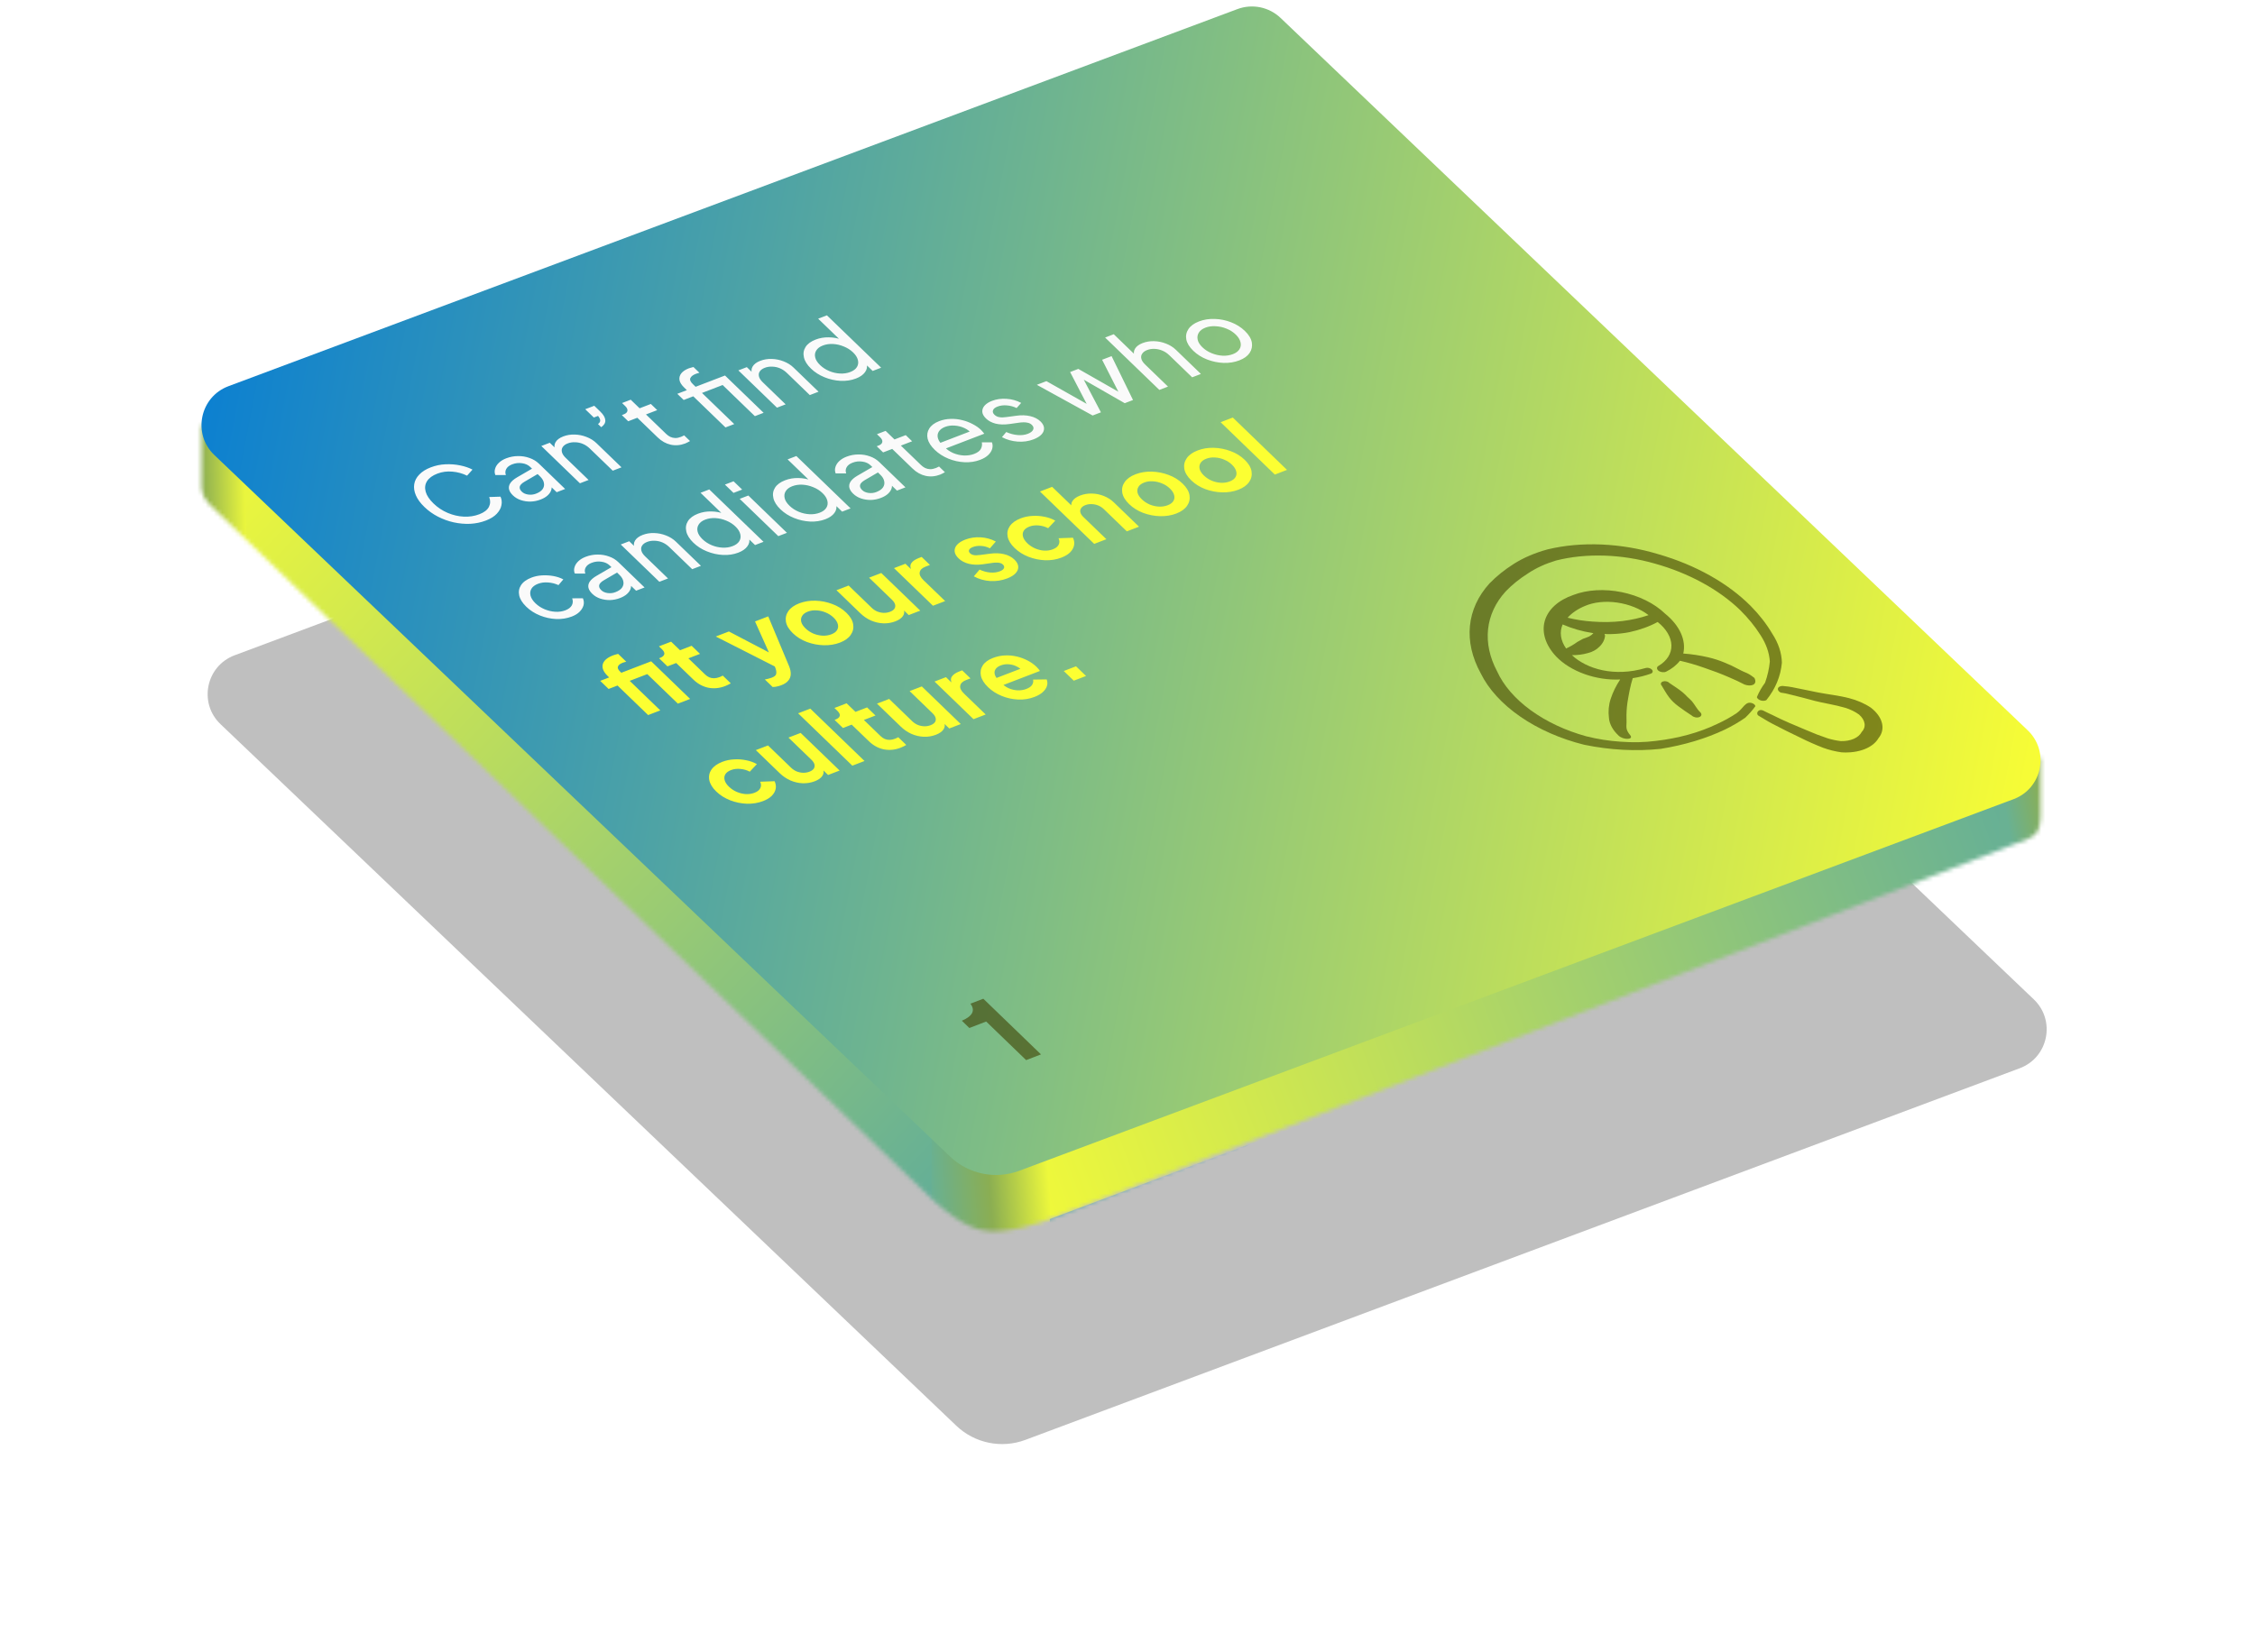
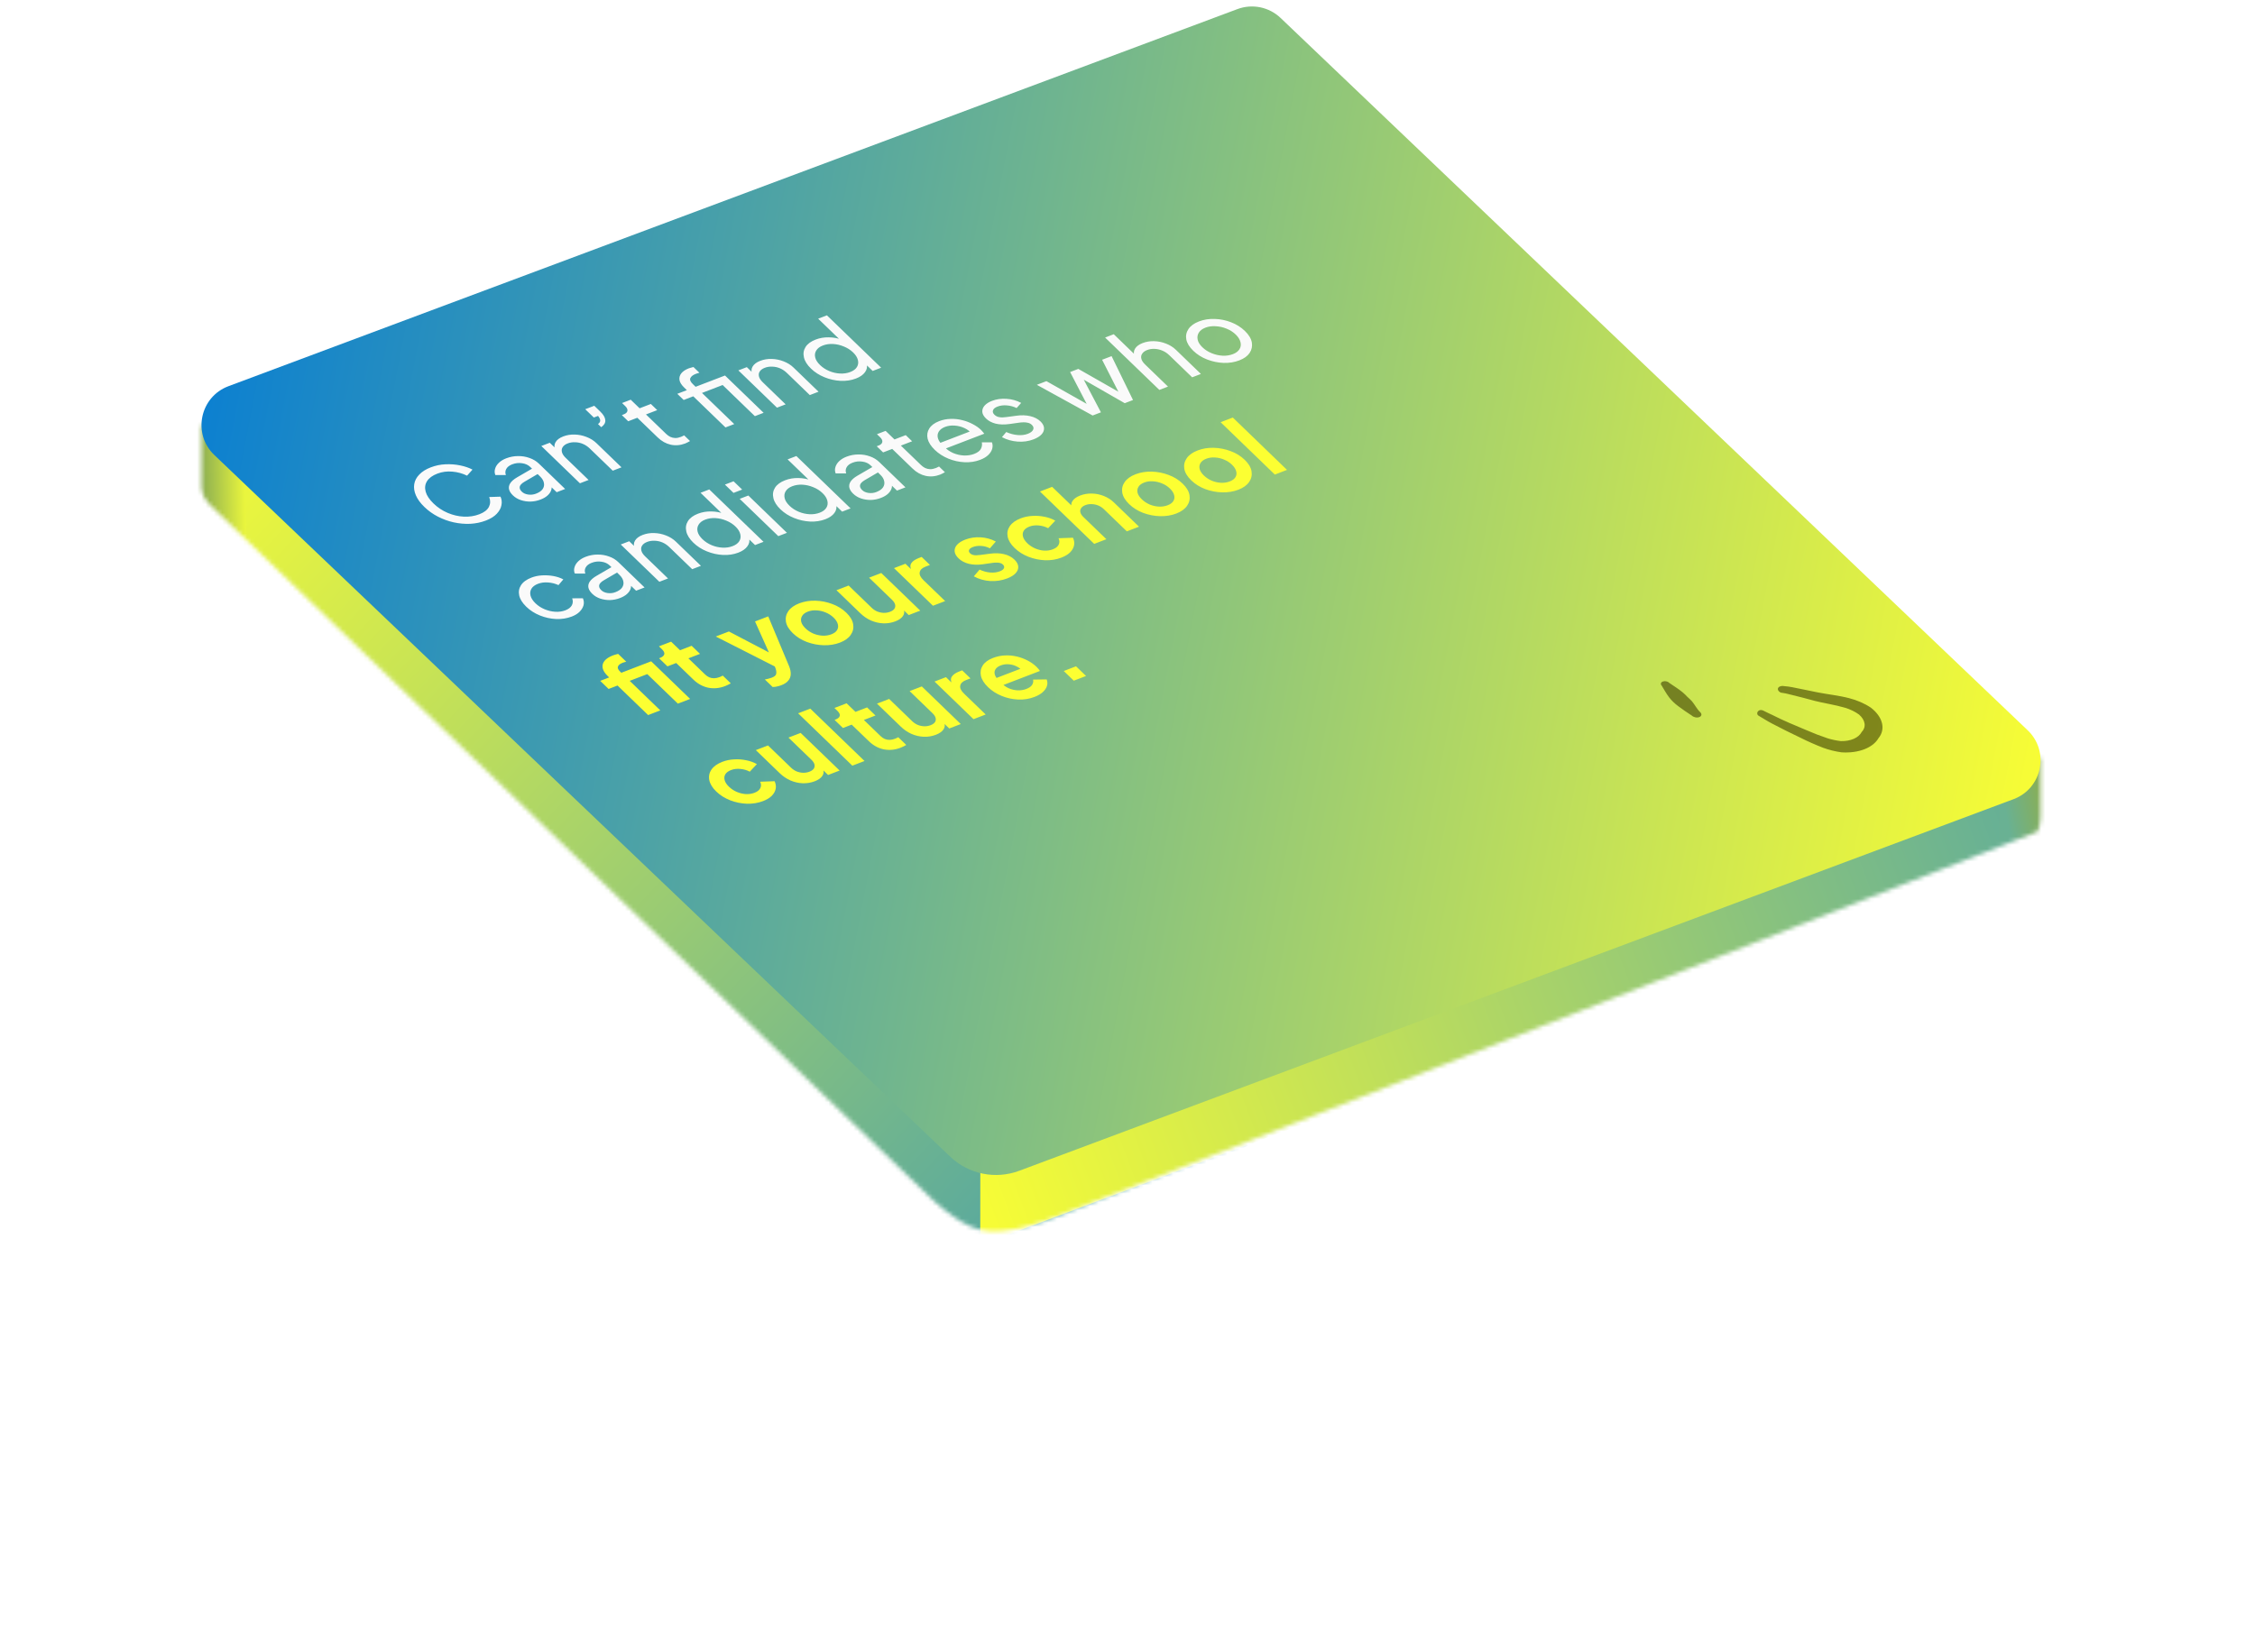
<svg xmlns="http://www.w3.org/2000/svg" width="543" height="398" viewBox="0 0 543 398" fill="none">
  <g filter="url(#filter0_g_2306_820)">
-     <path d="M489.735 240.714L309.839 69.138C307.067 66.495 303.029 65.668 299.442 67.009L56.498 157.835C49.589 160.417 47.763 169.337 53.1 174.428L230.277 343.41C234.712 347.639 241.173 348.962 246.913 346.816L486.338 257.307C493.246 254.724 495.073 245.804 489.735 240.714Z" fill="black" fill-opacity="0.25" />
-   </g>
+     </g>
  <mask id="mask0_2306_820" style="mask-type:alpha" maskUnits="userSpaceOnUse" x="48" y="95" width="444" height="202">
-     <path d="M477.309 180.296L491.355 182.632V196.474C491.355 196.474 491.355 199.062 490.552 200.346C489.417 202.166 485.27 203.242 485.27 203.242L252.796 293.624C252.796 293.624 242.361 297.884 235.806 296.161C230.393 294.737 224.263 288.665 224.263 288.665L50.69 121.72C50.69 121.72 49.485 120.39 49.066 119.605C48.627 118.78 48.531 117.271 48.531 117.271V102.781L54.417 95.283L241.944 268.097L477.309 180.296Z" fill="#D9D9D9" />
+     <path d="M477.309 180.296L491.355 182.632V196.474C491.355 196.474 491.355 199.062 490.552 200.346L252.796 293.624C252.796 293.624 242.361 297.884 235.806 296.161C230.393 294.737 224.263 288.665 224.263 288.665L50.69 121.72C50.69 121.72 49.485 120.39 49.066 119.605C48.627 118.78 48.531 117.271 48.531 117.271V102.781L54.417 95.283L241.944 268.097L477.309 180.296Z" fill="#D9D9D9" />
  </mask>
  <g mask="url(#mask0_2306_820)">
    <g filter="url(#filter1_n_2306_820)">
      <path d="M37.124 84.221V110.334L234.172 311.611L437.701 202.204L187.127 85.389L37.124 84.221Z" fill="url(#paint0_linear_2306_820)" />
    </g>
    <g filter="url(#filter2_n_2306_820)">
      <path d="M53.42 103.277L56.419 92.783L51.422 94.782L45.639 102.184L46.425 121.766L59.417 134.258L58.917 115.269L53.42 103.277Z" fill="url(#paint1_linear_2306_820)" />
    </g>
    <g filter="url(#filter3_n_2306_820)">
      <path d="M236.042 299.911L236.073 267.964L487.632 179.645L499.804 186.893V201.031L236.042 299.911Z" fill="url(#paint2_linear_2306_820)" />
    </g>
    <g filter="url(#filter4_n_2306_820)">
      <path d="M481.447 210.497L481.447 186.603L498.933 175.928L498.933 204.803L481.447 210.497Z" fill="url(#paint3_linear_2306_820)" />
    </g>
    <g filter="url(#filter5_n_2306_820)">
-       <path d="M237.307 281.668C231.267 280.401 224.315 272.674 224.315 272.674V290.163C224.315 290.163 231.81 300.182 236.307 301.156C243.004 302.608 252.797 295.16 252.797 295.16V278.67C252.797 278.67 243.337 282.934 237.307 281.668Z" fill="url(#paint4_linear_2306_820)" />
-     </g>
+       </g>
  </g>
  <g filter="url(#filter6_n_2306_820)">
    <path d="M488.257 175.897L308.36 4.322C305.589 1.679 301.55 0.852 297.963 2.193L55.019 93.018C48.111 95.601 46.284 104.521 51.621 109.611L228.799 278.594C233.233 282.823 239.695 284.146 245.434 282L484.859 192.49C491.768 189.908 493.594 180.988 488.257 175.897Z" fill="url(#paint5_linear_2306_820)" />
  </g>
  <path d="M116.999 125.381C115.82 125.833 114.569 126.096 113.246 126.169C111.928 126.225 110.596 126.108 109.251 125.817C107.922 125.52 106.653 125.06 105.445 124.437C104.236 123.814 103.155 123.042 102.2 122.12C101.234 121.187 100.55 120.254 100.148 119.322C99.746 118.39 99.611 117.494 99.745 116.636C99.878 115.778 100.284 115.001 100.962 114.306C101.629 113.6 102.551 113.02 103.731 112.568C104.88 112.127 106.066 111.881 107.287 111.831C108.523 111.776 109.702 111.867 110.823 112.104C111.96 112.335 112.944 112.671 113.777 113.112L112.469 114.569C111.367 114.029 110.188 113.706 108.93 113.599C107.66 113.481 106.45 113.643 105.301 114.084C104.136 114.531 103.312 115.135 102.827 115.895C102.357 116.65 102.247 117.491 102.499 118.419C102.751 119.347 103.383 120.3 104.395 121.278C105.395 122.244 106.529 122.996 107.796 123.535C109.063 124.073 110.357 124.376 111.678 124.443C113.014 124.504 114.264 124.311 115.429 123.864C116.578 123.423 117.345 122.834 117.729 122.097C118.101 121.348 118.125 120.555 117.8 119.718L120.523 119.627C120.818 120.275 120.891 120.96 120.744 121.684C120.612 122.403 120.238 123.089 119.623 123.745C119.023 124.394 118.148 124.939 116.999 125.381ZM130.177 120.322C129.386 120.626 128.575 120.789 127.745 120.813C126.918 120.82 126.137 120.701 125.402 120.455C124.656 120.198 124.025 119.82 123.507 119.32C123.012 118.842 122.704 118.363 122.582 117.882C122.463 117.384 122.556 116.891 122.862 116.401C123.183 115.905 123.734 115.429 124.515 114.974L128.424 112.706L129.77 114.005L126.279 116.044C125.606 116.442 125.229 116.843 125.147 117.247C125.079 117.645 125.247 118.039 125.65 118.427C126.029 118.794 126.54 119.025 127.181 119.12C127.837 119.21 128.464 119.14 129.061 118.911C129.822 118.619 130.358 118.25 130.669 117.805C130.983 117.343 131.084 116.846 130.972 116.315C130.875 115.777 130.567 115.259 130.05 114.759L127.686 112.477C127.18 111.988 126.525 111.688 125.722 111.577C124.922 111.45 124.127 111.538 123.336 111.841C122.649 112.105 122.175 112.473 121.914 112.946C121.656 113.402 121.624 113.895 121.819 114.426L119.281 114.422C119.079 113.926 119.058 113.421 119.217 112.91C119.364 112.388 119.669 111.906 120.13 111.465C120.591 111.024 121.18 110.666 121.897 110.391C122.822 110.036 123.774 109.857 124.752 109.854C125.718 109.84 126.636 109.992 127.508 110.31C128.382 110.61 129.136 111.066 129.769 111.677L136.083 117.775L134.046 118.557L132.286 116.858L132.77 116.812C132.884 117.265 132.863 117.708 132.706 118.14C132.549 118.573 132.26 118.979 131.839 119.358C131.418 119.737 130.864 120.058 130.177 120.322ZM139.648 116.407L130.348 107.426L132.386 106.644L134.198 108.394L133.707 108.373C133.419 107.691 133.442 107.069 133.777 106.506C134.115 105.926 134.732 105.464 135.628 105.12C136.493 104.788 137.412 104.637 138.383 104.668C139.368 104.693 140.32 104.887 141.237 105.249C142.169 105.605 142.969 106.106 143.636 106.75L149.658 112.565L147.553 113.373L142.049 108.058C141.531 107.558 140.975 107.182 140.379 106.929C139.784 106.676 139.164 106.541 138.521 106.524C137.881 106.491 137.277 106.583 136.71 106.8C136.143 107.018 135.739 107.313 135.498 107.685C135.261 108.04 135.199 108.444 135.313 108.897C135.416 109.338 135.721 109.804 136.227 110.292L141.731 115.608L139.648 116.407ZM144.774 102.89L143.997 102.14C144.368 101.874 144.545 101.581 144.527 101.262C144.513 100.926 144.338 100.566 144.004 100.182L142.996 100.569L140.925 98.57L143.098 97.736L144.564 99.152C145.312 99.874 145.709 100.56 145.756 101.209C145.806 101.842 145.479 102.402 144.774 102.89ZM165.008 106.812C163.829 107.265 162.659 107.364 161.5 107.111C160.355 106.852 159.311 106.267 158.368 105.356L153.468 100.624L151.274 101.466L149.738 99.983L150.186 99.811C150.723 99.605 151.022 99.32 151.083 98.955C151.143 98.59 150.966 98.208 150.552 97.808L149.793 97.075L151.876 96.275L154.015 98.342L156.724 97.302L158.26 98.784L155.551 99.825L160.399 104.506C160.709 104.806 161.039 105.044 161.389 105.221C161.753 105.391 162.154 105.486 162.59 105.505C163.015 105.512 163.474 105.421 163.967 105.232C164.071 105.192 164.193 105.138 164.33 105.07C164.483 104.995 164.621 104.927 164.744 104.864L166.159 106.231C165.999 106.338 165.805 106.444 165.578 106.546C165.362 106.66 165.172 106.749 165.008 106.812ZM174.697 102.953L166.933 95.455L164.627 96.34L163.091 94.858L165.398 93.972L164.742 93.339C164.075 92.695 163.698 92.079 163.611 91.491C163.539 90.898 163.696 90.364 164.081 89.89C164.482 89.411 165.07 89.022 165.846 88.724C166.01 88.661 166.201 88.603 166.418 88.551C166.639 88.482 166.828 88.433 166.985 88.403L168.417 89.786C168.275 89.81 168.121 89.853 167.957 89.916C167.781 89.968 167.649 90.011 167.559 90.046C166.872 90.309 166.432 90.649 166.237 91.065C166.057 91.476 166.26 91.965 166.847 92.531L167.503 93.164L173.772 90.757L175.308 92.24L169.038 94.647L176.802 102.145L174.697 102.953ZM181.773 100.237L172.474 91.256L174.579 90.448L183.878 99.429L181.773 100.237ZM187.096 98.193L177.796 89.213L179.834 88.43L181.646 90.18L181.155 90.159C180.867 89.478 180.89 88.856 181.225 88.293C181.563 87.713 182.18 87.251 183.075 86.907C183.941 86.575 184.86 86.424 185.83 86.455C186.816 86.48 187.768 86.674 188.685 87.035C189.617 87.392 190.417 87.892 191.084 88.536L197.105 94.351L195.001 95.159L189.497 89.844C188.979 89.344 188.423 88.968 187.827 88.715C187.232 88.463 186.612 88.328 185.969 88.311C185.329 88.277 184.725 88.369 184.158 88.587C183.591 88.805 183.187 89.1 182.946 89.471C182.709 89.826 182.647 90.23 182.761 90.683C182.864 91.125 183.169 91.59 183.675 92.079L189.179 97.394L187.096 98.193ZM206.114 91.172C204.98 91.608 203.745 91.795 202.408 91.733C201.087 91.666 199.797 91.377 198.538 90.867C197.28 90.357 196.196 89.663 195.287 88.785C194.356 87.886 193.789 86.986 193.587 86.085C193.373 85.174 193.501 84.341 193.971 83.586C194.456 82.825 195.266 82.227 196.401 81.792C197.401 81.408 198.456 81.228 199.566 81.252C200.664 81.265 201.713 81.452 202.713 81.814L202.774 82.326L197.011 76.761L199.116 75.953L212.177 88.566L210.14 89.348L208.155 87.432L208.7 87.595C208.892 88.344 208.751 89.035 208.279 89.666C207.821 90.292 207.1 90.794 206.114 91.172ZM204.741 89.604C205.502 89.312 206.038 88.912 206.347 88.405C206.657 87.898 206.736 87.34 206.585 86.731C206.437 86.105 206.052 85.491 205.431 84.892C204.798 84.281 204.056 83.805 203.203 83.465C202.353 83.108 201.486 82.905 200.602 82.857C199.717 82.808 198.894 82.93 198.133 83.223C197.386 83.509 196.856 83.914 196.543 84.438C196.234 84.945 196.155 85.503 196.306 86.112C196.446 86.711 196.838 87.321 197.482 87.943C198.103 88.543 198.838 89.021 199.688 89.378C200.526 89.724 201.387 89.921 202.272 89.97C203.156 90.018 203.979 89.896 204.741 89.604ZM137.689 148.504C136.51 148.956 135.244 149.155 133.893 149.099C132.557 149.038 131.26 148.752 130.001 148.241C128.742 147.731 127.653 147.032 126.733 146.143C125.801 145.243 125.234 144.343 125.032 143.443C124.83 142.543 124.971 141.712 125.456 140.952C125.956 140.185 126.796 139.576 127.975 139.123C128.766 138.819 129.615 138.641 130.52 138.589C131.425 138.536 132.323 138.587 133.213 138.742C134.104 138.897 134.916 139.168 135.65 139.553L134.481 140.933C133.714 140.576 132.89 140.364 132.009 140.299C131.116 140.222 130.289 140.33 129.528 140.623C128.796 140.903 128.276 141.297 127.966 141.804C127.672 142.305 127.6 142.861 127.751 143.47C127.903 144.08 128.3 144.695 128.944 145.317C129.566 145.917 130.301 146.396 131.15 146.752C131.988 147.098 132.842 147.298 133.712 147.353C134.597 147.401 135.405 147.285 136.136 147.004C136.897 146.712 137.42 146.31 137.703 145.797C137.974 145.274 137.999 144.713 137.777 144.116L140.36 144.102C140.604 144.66 140.655 145.223 140.512 145.79C140.357 146.346 140.046 146.861 139.578 147.336C139.11 147.811 138.48 148.2 137.689 148.504ZM149.304 144.045C148.513 144.349 147.702 144.513 146.871 144.536C146.044 144.544 145.263 144.424 144.529 144.178C143.783 143.921 143.151 143.543 142.633 143.043C142.139 142.565 141.83 142.086 141.708 141.605C141.589 141.108 141.683 140.614 141.989 140.124C142.31 139.628 142.861 139.153 143.641 138.698L147.55 136.429L148.896 137.728L145.406 139.767C144.733 140.165 144.355 140.566 144.273 140.97C144.206 141.368 144.374 141.762 144.776 142.151C145.156 142.517 145.666 142.748 146.307 142.844C146.963 142.933 147.59 142.863 148.187 142.634C148.948 142.342 149.485 141.973 149.795 141.528C150.11 141.066 150.211 140.569 150.099 140.038C150.001 139.501 149.694 138.982 149.176 138.482L146.813 136.2C146.306 135.711 145.652 135.411 144.849 135.3C144.049 135.173 143.253 135.261 142.462 135.565C141.776 135.828 141.301 136.196 141.04 136.669C140.782 137.125 140.751 137.619 140.945 138.149L138.407 138.146C138.205 137.649 138.184 137.145 138.343 136.633C138.491 136.111 138.795 135.629 139.256 135.188C139.718 134.748 140.307 134.389 141.023 134.114C141.949 133.759 142.9 133.58 143.878 133.577C144.844 133.564 145.763 133.715 146.634 134.033C147.509 134.334 148.262 134.789 148.895 135.4L155.21 141.499L153.172 142.281L151.412 140.581L151.897 140.535C152.011 140.988 151.99 141.431 151.833 141.864C151.676 142.296 151.387 142.702 150.966 143.081C150.544 143.46 149.991 143.781 149.304 144.045ZM158.775 140.13L149.475 131.15L151.513 130.367L153.324 132.117L152.833 132.096C152.545 131.415 152.568 130.793 152.903 130.229C153.241 129.649 153.858 129.187 154.754 128.844C155.62 128.511 156.538 128.361 157.509 128.392C158.495 128.417 159.446 128.61 160.363 128.972C161.296 129.329 162.095 129.829 162.762 130.473L168.784 136.288L166.679 137.096L161.175 131.781C160.658 131.281 160.101 130.905 159.506 130.652C158.91 130.399 158.291 130.265 157.647 130.248C157.007 130.214 156.404 130.306 155.837 130.524C155.269 130.741 154.865 131.036 154.624 131.408C154.387 131.763 154.326 132.167 154.44 132.62C154.543 133.062 154.847 133.527 155.353 134.016L160.857 139.331L158.775 140.13ZM177.793 133.109C176.658 133.545 175.423 133.732 174.087 133.67C172.766 133.603 171.476 133.314 170.217 132.804C168.958 132.294 167.875 131.6 166.966 130.722C166.034 129.822 165.467 128.922 165.265 128.022C165.051 127.111 165.18 126.277 165.65 125.523C166.135 124.762 166.945 124.164 168.079 123.729C169.079 123.345 170.134 123.165 171.244 123.189C172.343 123.202 173.392 123.389 174.392 123.75L174.453 124.263L168.69 118.698L170.795 117.89L183.856 130.502L181.818 131.285L179.834 129.369L180.379 129.532C180.57 130.281 180.43 130.971 179.957 131.603C179.5 132.229 178.778 132.731 177.793 133.109ZM176.419 131.541C177.181 131.249 177.716 130.849 178.026 130.342C178.335 129.835 178.414 129.277 178.263 128.668C178.115 128.041 177.731 127.428 177.11 126.828C176.477 126.217 175.734 125.742 174.881 125.402C174.032 125.045 173.165 124.842 172.28 124.794C171.395 124.745 170.572 124.867 169.811 125.159C169.065 125.446 168.535 125.851 168.222 126.375C167.912 126.882 167.833 127.44 167.985 128.049C168.124 128.648 168.516 129.258 169.16 129.88C169.782 130.48 170.517 130.958 171.366 131.315C172.204 131.661 173.066 131.858 173.95 131.906C174.835 131.955 175.658 131.833 176.419 131.541ZM187.415 129.136L178.115 120.156L180.198 119.356L189.497 128.337L187.415 129.136ZM176.631 118.723L174.561 116.723L176.643 115.924L178.714 117.923L176.631 118.723ZM198.758 125.061C197.623 125.497 196.388 125.684 195.052 125.623C193.73 125.555 192.44 125.267 191.182 124.756C189.923 124.246 188.839 123.552 187.931 122.675C186.999 121.775 186.432 120.875 186.23 119.974C186.016 119.063 186.144 118.23 186.615 117.475C187.1 116.715 187.909 116.117 189.044 115.681C190.044 115.297 191.099 115.117 192.209 115.141C193.307 115.154 194.356 115.342 195.356 115.703L195.417 116.215L189.655 110.65L191.759 109.842L204.82 122.455L202.783 123.237L200.799 121.321L201.343 121.484C201.535 122.234 201.395 122.924 200.922 123.555C200.464 124.181 199.743 124.683 198.758 125.061ZM197.384 123.493C198.145 123.201 198.681 122.801 198.99 122.294C199.3 121.788 199.379 121.229 199.228 120.62C199.08 119.994 198.695 119.381 198.074 118.781C197.442 118.17 196.699 117.694 195.846 117.354C194.997 116.997 194.13 116.795 193.245 116.746C192.36 116.698 191.537 116.82 190.776 117.112C190.029 117.398 189.5 117.803 189.187 118.327C188.877 118.834 188.798 119.392 188.949 120.002C189.089 120.6 189.481 121.21 190.125 121.832C190.746 122.432 191.482 122.91 192.331 123.267C193.169 123.613 194.03 123.81 194.915 123.859C195.8 123.907 196.623 123.785 197.384 123.493ZM212.125 119.93C211.333 120.234 210.523 120.398 209.692 120.422C208.865 120.429 208.084 120.309 207.35 120.064C206.604 119.807 205.972 119.428 205.454 118.928C204.96 118.451 204.651 117.972 204.529 117.491C204.41 116.993 204.503 116.499 204.81 116.009C205.131 115.513 205.681 115.038 206.462 114.583L210.371 112.314L211.717 113.614L208.226 115.652C207.554 116.05 207.176 116.451 207.094 116.855C207.027 117.254 207.194 117.647 207.597 118.036C207.976 118.403 208.487 118.634 209.128 118.729C209.784 118.819 210.411 118.749 211.008 118.52C211.769 118.227 212.305 117.859 212.616 117.413C212.93 116.951 213.031 116.454 212.919 115.923C212.822 115.386 212.515 114.868 211.997 114.368L209.633 112.085C209.127 111.596 208.473 111.297 207.669 111.186C206.87 111.058 206.074 111.146 205.283 111.45C204.596 111.713 204.122 112.082 203.861 112.555C203.603 113.011 203.571 113.504 203.766 114.035L201.228 114.031C201.026 113.534 201.005 113.03 201.164 112.519C201.311 111.996 201.616 111.515 202.077 111.074C202.538 110.633 203.127 110.275 203.844 110C204.769 109.645 205.721 109.465 206.699 109.463C207.665 109.449 208.584 109.601 209.455 109.918C210.33 110.219 211.083 110.675 211.716 111.286L218.031 117.384L215.993 118.166L214.233 116.467L214.717 116.42C214.832 116.873 214.81 117.316 214.653 117.749C214.497 118.182 214.208 118.588 213.786 118.967C213.365 119.346 212.811 119.667 212.125 119.93ZM226.384 114.317C225.205 114.77 224.035 114.869 222.876 114.616C221.731 114.357 220.687 113.772 219.744 112.861L214.844 108.129L212.65 108.971L211.114 107.488L211.562 107.317C212.099 107.11 212.398 106.825 212.459 106.46C212.519 106.095 212.342 105.713 211.928 105.313L211.169 104.58L213.252 103.781L215.391 105.847L218.101 104.807L219.636 106.289L216.927 107.33L221.775 112.011C222.085 112.311 222.416 112.549 222.765 112.726C223.129 112.896 223.53 112.991 223.966 113.01C224.392 113.017 224.85 112.927 225.343 112.737C225.448 112.697 225.569 112.643 225.706 112.575C225.859 112.5 225.997 112.432 226.12 112.369L227.535 113.736C227.375 113.843 227.182 113.949 226.954 114.052C226.738 114.165 226.548 114.254 226.384 114.317ZM236.023 110.757C234.859 111.204 233.608 111.396 232.272 111.335C230.936 111.274 229.639 110.988 228.38 110.477C227.11 109.956 226.015 109.251 225.094 108.362C224.163 107.462 223.588 106.565 223.371 105.671C223.169 104.77 223.301 103.951 223.768 103.213C224.238 102.458 225.026 101.869 226.13 101.445C227.026 101.101 227.944 100.92 228.883 100.9C229.827 100.864 230.75 100.96 231.653 101.188C232.56 101.398 233.41 101.716 234.205 102.141C235.003 102.549 235.689 103.03 236.264 103.586C236.391 103.708 236.519 103.852 236.651 104.019C236.785 104.169 236.907 104.317 237.015 104.462L227.117 108.261L225.737 106.928L234.425 103.593L234.061 104.571C233.597 103.942 232.988 103.454 232.233 103.107C231.477 102.761 230.686 102.56 229.857 102.506C229.029 102.451 228.264 102.558 227.562 102.828C226.861 103.097 226.357 103.477 226.051 103.967C225.744 104.457 225.686 105.015 225.875 105.641C226.068 106.25 226.545 106.882 227.306 107.536C227.925 108.215 228.658 108.741 229.504 109.115C230.353 109.472 231.228 109.671 232.127 109.714C233.03 109.74 233.847 109.613 234.579 109.332C235.385 109.022 235.921 108.623 236.185 108.133C236.45 107.643 236.53 107.116 236.425 106.551L238.861 106.547C239.048 107.05 239.066 107.571 238.915 108.11C238.767 108.632 238.454 109.125 237.974 109.589C237.509 110.046 236.859 110.436 236.023 110.757ZM248.882 105.821C247.673 106.285 246.39 106.467 245.035 106.366C243.679 106.266 242.423 105.909 241.268 105.297L242.304 104.061C243.199 104.463 244.107 104.704 245.026 104.786C245.945 104.868 246.77 104.768 247.502 104.488C248.159 104.235 248.583 103.91 248.774 103.51C248.965 103.111 248.866 102.722 248.474 102.345C248.198 102.078 247.875 101.907 247.505 101.832C247.139 101.74 246.768 101.704 246.392 101.724C246.005 101.733 245.669 101.761 245.384 101.808L243.173 102.121C241.842 102.306 240.698 102.279 239.742 102.041C238.801 101.797 238.031 101.386 237.433 100.808C236.881 100.275 236.583 99.746 236.538 99.219C236.498 98.676 236.676 98.173 237.073 97.71C237.484 97.242 238.086 96.856 238.877 96.552C239.937 96.145 241.092 95.981 242.342 96.06C243.607 96.133 244.793 96.462 245.898 97.047L244.801 98.283C244.049 97.92 243.266 97.708 242.453 97.647C241.628 97.576 240.879 97.669 240.208 97.927C239.595 98.162 239.231 98.465 239.114 98.836C238.986 99.195 239.1 99.547 239.457 99.892C239.721 100.147 240.03 100.324 240.381 100.422C240.721 100.509 241.064 100.548 241.41 100.539C241.744 100.519 242.06 100.492 242.356 100.455L244.775 100.132C245.979 99.965 247.08 100 248.077 100.238C249.09 100.471 249.918 100.898 250.562 101.52C251.08 102.02 251.359 102.541 251.4 103.084C251.441 103.628 251.248 104.136 250.821 104.611C250.394 105.085 249.748 105.488 248.882 105.821ZM263.109 100.08L249.667 92.689L251.973 91.804L263.046 98.055L262.223 98.348L257.683 89.612L259.654 88.856L270.642 95.116L269.853 95.442L265.386 86.655L267.67 85.779L272.827 96.35L270.834 97.115L259.89 90.837L260.517 90.597L265.102 99.315L263.109 100.08ZM279.168 93.915L266.107 81.303L268.189 80.503L273.762 85.885L273.226 85.881C272.938 85.2 272.962 84.578 273.297 84.015C273.635 83.435 274.252 82.973 275.147 82.629C276.013 82.297 276.932 82.146 277.902 82.177C278.888 82.202 279.84 82.396 280.757 82.758C281.689 83.114 282.489 83.614 283.156 84.258L289.177 90.073L287.072 90.881L281.569 85.566C281.051 85.066 280.487 84.693 279.877 84.446C279.281 84.193 278.669 84.056 278.041 84.033C277.401 83.999 276.797 84.091 276.23 84.309C275.678 84.521 275.281 84.813 275.04 85.185C274.788 85.546 274.719 85.952 274.833 86.405C274.936 86.847 275.24 87.312 275.747 87.801L281.25 93.116L279.168 93.915ZM298.433 86.8C297.268 87.247 296.009 87.451 294.654 87.412C293.288 87.362 291.961 87.088 290.672 86.589C289.384 86.09 288.274 85.391 287.342 84.491C286.41 83.591 285.851 82.688 285.664 81.782C285.491 80.87 285.663 80.028 286.178 79.256C286.692 78.484 287.539 77.872 288.719 77.419C289.883 76.972 291.148 76.774 292.515 76.824C293.869 76.863 295.177 77.129 296.439 77.622C297.716 78.11 298.827 78.809 299.77 79.72C300.713 80.631 301.269 81.551 301.438 82.48C301.595 83.397 301.416 84.242 300.902 85.014C300.39 85.769 299.567 86.364 298.433 86.8ZM296.88 85.3C297.626 85.014 298.154 84.617 298.464 84.11C298.788 83.597 298.869 83.031 298.706 82.41C298.559 81.784 298.174 81.171 297.553 80.571C296.92 79.96 296.183 79.49 295.342 79.161C294.504 78.816 293.635 78.621 292.736 78.579C291.839 78.519 291.018 78.632 290.272 78.919C289.51 79.211 288.973 79.619 288.66 80.143C288.351 80.65 288.264 81.211 288.4 81.826C288.525 82.43 288.904 83.038 289.536 83.648C290.158 84.248 290.9 84.724 291.765 85.075C292.629 85.426 293.504 85.626 294.388 85.675C295.288 85.717 296.118 85.593 296.88 85.3Z" fill="#FAFAFA" />
  <path d="M156.067 172.235L148.7 165.12L146.55 165.945L144.531 163.996L146.681 163.171L146.371 162.871C145.657 162.182 145.24 161.527 145.119 160.906C145.001 160.269 145.153 159.69 145.575 159.171C145.997 158.652 146.678 158.212 147.619 157.851C147.798 157.782 148.004 157.719 148.236 157.661C148.471 157.586 148.675 157.531 148.847 157.496L150.797 159.379C150.625 159.414 150.471 159.457 150.337 159.509C150.206 159.544 150.088 159.581 149.984 159.621C149.327 159.873 148.934 160.179 148.806 160.539C148.666 160.887 148.832 161.289 149.304 161.745L149.615 162.045L154.944 159.999L156.963 161.948L151.633 163.994L159 171.109L156.067 172.235ZM163.233 169.484L153.847 160.42L156.802 159.286L166.188 168.349L163.233 169.484ZM174.622 165.252C173.249 165.779 171.894 165.911 170.558 165.648C169.225 165.368 168.029 164.717 166.971 163.695L162.83 159.696L160.725 160.504L158.706 158.555L158.93 158.469C159.527 158.24 159.869 157.945 159.956 157.586C160.043 157.227 159.856 156.825 159.396 156.38L158.672 155.681L161.605 154.555L163.745 156.621L166.544 155.546L168.562 157.496L165.763 158.57L169.783 162.452C170.094 162.752 170.426 162.982 170.779 163.141C171.146 163.295 171.537 163.37 171.951 163.367C172.379 163.357 172.832 163.261 173.31 163.078C173.414 163.038 173.528 162.986 173.651 162.924C173.789 162.855 173.919 162.79 174.042 162.727L175.974 164.593C175.788 164.695 175.572 164.809 175.327 164.935C175.081 165.06 174.846 165.166 174.622 165.252ZM188.141 165.045C187.812 165.171 187.468 165.272 187.109 165.348C186.761 165.435 186.408 165.478 186.051 165.475L184.17 163.659C184.399 163.618 184.665 163.562 184.968 163.492C185.286 163.417 185.565 163.333 185.803 163.242C186.475 162.984 186.84 162.681 186.897 162.333C186.98 161.99 186.946 161.584 186.793 161.115L186.15 159.406L188.003 161.256L172.362 153.313L175.519 152.101L186.862 158.039L185.742 158.468L181.811 149.686L184.991 148.465L190.019 160.482C190.303 161.18 190.435 161.821 190.412 162.404C190.39 162.987 190.19 163.498 189.811 163.938C189.459 164.384 188.902 164.753 188.141 165.045ZM202.268 154.779C201.074 155.238 199.771 155.45 198.361 155.418C196.965 155.379 195.607 155.116 194.289 154.629C192.986 154.136 191.862 153.434 190.919 152.523C189.976 151.612 189.42 150.692 189.251 149.764C189.097 148.829 189.292 147.97 189.837 147.187C190.382 146.403 191.259 145.779 192.468 145.315C193.662 144.857 194.957 144.647 196.353 144.685C197.749 144.724 199.099 144.99 200.402 145.483C201.709 145.959 202.84 146.658 203.795 147.58C204.738 148.491 205.286 149.414 205.44 150.348C205.594 151.283 205.399 152.141 204.854 152.925C204.31 153.708 203.447 154.326 202.268 154.779ZM200.198 152.78C200.855 152.528 201.309 152.19 201.56 151.768C201.826 151.34 201.888 150.866 201.746 150.346C201.607 149.809 201.268 149.28 200.727 148.758C200.175 148.225 199.542 147.815 198.83 147.53C198.121 147.228 197.391 147.058 196.642 147.019C195.897 146.964 195.195 147.063 194.539 147.315C193.867 147.573 193.404 147.921 193.149 148.36C192.883 148.788 192.814 149.265 192.941 149.791C193.071 150.3 193.412 150.821 193.965 151.354C194.505 151.876 195.136 152.293 195.857 152.607C196.581 152.903 197.317 153.07 198.066 153.109C198.816 153.147 199.526 153.038 200.198 152.78ZM215.599 149.662C214.659 150.023 213.677 150.182 212.653 150.141C211.644 150.093 210.666 149.864 209.717 149.451C208.784 149.034 207.932 148.453 207.161 147.708L201.416 142.16L204.349 141.034L209.905 146.399C210.296 146.777 210.738 147.073 211.231 147.287C211.728 147.484 212.249 147.595 212.795 147.618C213.344 147.625 213.857 147.536 214.335 147.353C214.813 147.17 215.158 146.929 215.37 146.63C215.57 146.32 215.626 145.98 215.536 145.611C215.446 145.242 215.194 144.858 214.779 144.458L209.276 139.143L212.209 138.017L221.595 147.081L218.818 148.147L216.972 146.364L217.546 146.586C217.838 147.25 217.799 147.847 217.43 148.377C217.075 148.901 216.465 149.329 215.599 149.662ZM224.658 145.905L215.272 136.841L218.026 135.784L220.114 137.8L219.579 137.586C219.161 136.8 219.113 136.159 219.434 135.663C219.77 135.161 220.363 134.747 221.214 134.421L221.931 134.145L223.932 136.078L222.879 136.482C222.044 136.803 221.573 137.255 221.468 137.839C221.352 138.411 221.65 139.042 222.363 139.731L227.591 144.779L224.658 145.905ZM242.527 139.325C241.228 139.824 239.858 140.032 238.416 139.949C236.977 139.849 235.67 139.474 234.495 138.822L235.879 137.197C236.722 137.588 237.569 137.821 238.42 137.898C239.286 137.969 240.063 137.873 240.75 137.609C241.287 137.403 241.62 137.151 241.75 136.853C241.879 136.555 241.794 136.261 241.495 135.972C241.311 135.795 241.095 135.676 240.845 135.617C240.599 135.54 240.324 135.506 240.02 135.514C239.719 135.506 239.413 135.522 239.101 135.564L236.677 135.913C235.417 136.086 234.282 136.048 233.273 135.799C232.279 135.544 231.46 135.106 230.816 134.483C230.241 133.928 229.927 133.373 229.875 132.819C229.826 132.248 230.016 131.717 230.447 131.226C230.892 130.729 231.555 130.311 232.435 129.973C233.585 129.532 234.813 129.348 236.119 129.421C237.426 129.494 238.651 129.831 239.795 130.432L238.366 132.074C237.732 131.743 237.042 131.55 236.296 131.495C235.55 131.44 234.871 131.53 234.259 131.765C233.767 131.954 233.465 132.186 233.354 132.462C233.243 132.737 233.325 133.008 233.601 133.275C233.774 133.441 233.983 133.563 234.229 133.639C234.475 133.715 234.743 133.752 235.032 133.75C235.336 133.742 235.665 133.717 236.018 133.674L238.414 133.36C239.645 133.198 240.758 133.236 241.756 133.474C242.768 133.706 243.608 134.145 244.275 134.789C244.839 135.333 245.145 135.891 245.194 136.462C245.232 137.022 245.028 137.55 244.583 138.047C244.138 138.544 243.452 138.97 242.527 139.325ZM255.596 134.308C254.387 134.773 253.085 134.985 251.689 134.947C250.296 134.891 248.956 134.614 247.667 134.115C246.367 133.606 245.251 132.901 244.32 132.001C243.388 131.101 242.83 130.19 242.646 129.267C242.463 128.344 242.636 127.494 243.165 126.716C243.71 125.933 244.587 125.309 245.796 124.845C246.662 124.512 247.589 124.319 248.577 124.266C249.553 124.202 250.517 124.266 251.469 124.46C252.424 124.637 253.303 124.951 254.105 125.404L252.393 127.226C251.697 126.856 250.937 126.636 250.112 126.564C249.302 126.487 248.553 126.58 247.867 126.844C247.225 127.09 246.771 127.428 246.505 127.856C246.254 128.278 246.199 128.749 246.341 129.269C246.483 129.789 246.83 130.315 247.382 130.849C247.934 131.382 248.565 131.799 249.274 132.102C249.984 132.404 250.705 132.577 251.439 132.621C252.189 132.659 252.884 132.555 253.526 132.309C254.228 132.04 254.696 131.666 254.931 131.188C255.166 130.709 255.154 130.194 254.894 129.641L258.367 129.519C258.657 130.122 258.746 130.732 258.634 131.349C258.511 131.955 258.197 132.518 257.692 133.038C257.176 133.547 256.477 133.97 255.596 134.308ZM263.482 131.002L250.421 118.389L253.354 117.263L258.875 122.595L258.145 122.433C257.865 121.78 257.902 121.191 258.256 120.667C258.614 120.126 259.226 119.689 260.092 119.357C260.987 119.013 261.928 118.854 262.914 118.879C263.914 118.899 264.879 119.095 265.808 119.468C266.725 119.83 267.535 120.35 268.236 121.027L274.275 126.859L271.342 127.985L265.838 122.67C265.424 122.27 264.962 121.966 264.454 121.757C263.946 121.549 263.425 121.438 262.891 121.426C262.36 121.397 261.848 121.477 261.356 121.666C260.878 121.849 260.539 122.096 260.338 122.406C260.126 122.705 260.065 123.039 260.155 123.408C260.245 123.777 260.497 124.161 260.911 124.561L266.415 129.876L263.482 131.002ZM283.255 123.691C282.06 124.15 280.758 124.363 279.347 124.33C277.951 124.291 276.594 124.028 275.276 123.541C273.972 123.048 272.849 122.346 271.906 121.435C270.962 120.524 270.406 119.604 270.238 118.676C270.084 117.741 270.279 116.882 270.824 116.099C271.368 115.315 272.245 114.692 273.455 114.228C274.649 113.769 275.944 113.559 277.34 113.598C278.736 113.636 280.085 113.902 281.389 114.395C282.696 114.871 283.827 115.571 284.781 116.492C285.724 117.403 286.273 118.326 286.427 119.26C286.581 120.195 286.386 121.054 285.841 121.837C285.296 122.621 284.434 123.239 283.255 123.691ZM281.184 121.692C281.841 121.44 282.295 121.103 282.546 120.68C282.812 120.252 282.874 119.778 282.732 119.258C282.594 118.722 282.254 118.192 281.713 117.67C281.161 117.137 280.529 116.728 279.816 116.442C279.107 116.14 278.378 115.97 277.629 115.932C276.883 115.876 276.182 115.975 275.525 116.227C274.853 116.485 274.39 116.833 274.136 117.273C273.87 117.701 273.8 118.177 273.927 118.703C274.058 119.212 274.399 119.733 274.951 120.266C275.492 120.788 276.122 121.206 276.843 121.519C277.567 121.815 278.304 121.983 279.053 122.021C279.802 122.06 280.512 121.95 281.184 121.692ZM298.198 117.955C297.004 118.414 295.701 118.626 294.29 118.594C292.894 118.555 291.537 118.292 290.219 117.805C288.916 117.312 287.792 116.61 286.849 115.699C285.906 114.788 285.35 113.868 285.181 112.94C285.027 112.005 285.222 111.146 285.767 110.363C286.312 109.579 287.189 108.955 288.398 108.491C289.592 108.033 290.887 107.823 292.283 107.861C293.679 107.9 295.029 108.166 296.332 108.659C297.639 109.135 298.77 109.834 299.725 110.756C300.668 111.667 301.216 112.59 301.37 113.524C301.524 114.458 301.329 115.317 300.784 116.101C300.239 116.884 299.377 117.502 298.198 117.955ZM296.128 115.956C296.784 115.704 297.238 115.366 297.489 114.944C297.755 114.516 297.817 114.042 297.676 113.522C297.537 112.985 297.197 112.456 296.657 111.934C296.105 111.401 295.472 110.991 294.76 110.706C294.05 110.404 293.321 110.234 292.572 110.195C291.826 110.14 291.125 110.239 290.468 110.491C289.797 110.749 289.333 111.097 289.079 111.536C288.813 111.964 288.743 112.441 288.871 112.967C289.001 113.476 289.342 113.997 289.894 114.53C290.435 115.052 291.066 115.469 291.786 115.783C292.511 116.079 293.247 116.246 293.996 116.285C294.745 116.323 295.456 116.214 296.128 115.956ZM306.978 114.305L293.917 101.693L296.85 100.567L309.911 113.179L306.978 114.305ZM183.749 192.953C182.54 193.417 181.237 193.63 179.841 193.592C178.449 193.536 177.108 193.259 175.82 192.76C174.52 192.25 173.404 191.545 172.472 190.646C171.541 189.746 170.983 188.835 170.799 187.912C170.615 186.989 170.788 186.138 171.318 185.361C171.863 184.577 172.74 183.953 173.949 183.489C174.815 183.157 175.742 182.964 176.73 182.911C177.706 182.847 178.67 182.911 179.622 183.105C180.577 183.281 181.455 183.596 182.258 184.049L180.545 185.87C179.85 185.501 179.09 185.28 178.265 185.209C177.455 185.132 176.706 185.225 176.019 185.489C175.378 185.735 174.924 186.072 174.658 186.5C174.406 186.923 174.352 187.394 174.494 187.914C174.636 188.434 174.983 188.96 175.535 189.493C176.087 190.027 176.718 190.444 177.427 190.746C178.136 191.048 178.858 191.222 179.592 191.266C180.341 191.304 181.037 191.2 181.679 190.954C182.38 190.684 182.849 190.311 183.083 189.832C183.318 189.354 183.306 188.839 183.047 188.286L186.519 188.164C186.81 188.767 186.899 189.377 186.787 189.994C186.664 190.6 186.35 191.163 185.845 191.683C185.328 192.192 184.63 192.615 183.749 192.953ZM196.186 188.179C195.245 188.54 194.263 188.7 193.239 188.658C192.231 188.611 191.252 188.381 190.304 187.969C189.37 187.551 188.518 186.97 187.748 186.226L182.002 180.677L184.936 179.551L190.491 184.916C190.882 185.294 191.324 185.59 191.818 185.804C192.314 186.002 192.835 186.112 193.381 186.136C193.93 186.142 194.444 186.054 194.921 185.87C195.399 185.687 195.744 185.446 195.956 185.147C196.157 184.837 196.212 184.498 196.122 184.129C196.032 183.76 195.78 183.375 195.366 182.975L189.862 177.66L192.795 176.534L202.181 185.598L199.405 186.664L197.559 184.881L198.133 185.103C198.424 185.768 198.385 186.365 198.016 186.894C197.662 187.419 197.052 187.847 196.186 188.179ZM205.244 184.423L192.183 171.81L195.116 170.684L208.177 183.297L205.244 184.423ZM216.878 180.096C215.505 180.623 214.15 180.755 212.814 180.492C211.481 180.212 210.285 179.561 209.227 178.54L205.086 174.541L202.981 175.349L200.962 173.399L201.186 173.313C201.783 173.084 202.125 172.79 202.212 172.431C202.299 172.071 202.113 171.669 201.652 171.225L200.928 170.525L203.861 169.399L206.001 171.465L208.8 170.391L210.818 172.34L208.019 173.415L212.039 177.297C212.35 177.597 212.682 177.826 213.035 177.986C213.402 178.14 213.793 178.215 214.207 178.211C214.635 178.202 215.088 178.106 215.566 177.922C215.671 177.882 215.784 177.831 215.907 177.768C216.045 177.7 216.175 177.634 216.298 177.571L218.23 179.438C218.044 179.54 217.829 179.654 217.583 179.779C217.337 179.905 217.102 180.01 216.878 180.096ZM225.359 176.981C224.418 177.342 223.436 177.501 222.412 177.46C221.404 177.412 220.425 177.183 219.477 176.77C218.543 176.353 217.691 175.771 216.921 175.027L211.175 169.479L214.109 168.353L219.664 173.718C220.055 174.096 220.497 174.392 220.991 174.606C221.487 174.803 222.008 174.914 222.554 174.937C223.103 174.944 223.617 174.855 224.094 174.672C224.572 174.489 224.917 174.247 225.129 173.949C225.33 173.639 225.385 173.299 225.295 172.93C225.205 172.561 224.953 172.177 224.539 171.777L219.035 166.462L221.968 165.336L231.354 174.4L228.578 175.466L226.731 173.683L227.306 173.905C227.597 174.569 227.558 175.166 227.189 175.696C226.835 176.22 226.224 176.648 225.359 176.981ZM234.417 173.224L225.031 164.16L227.785 163.103L229.873 165.119L229.338 164.905C228.92 164.119 228.872 163.478 229.193 162.982C229.529 162.48 230.122 162.066 230.973 161.739L231.69 161.464L233.691 163.397L232.639 163.801C231.803 164.122 231.332 164.574 231.227 165.158C231.111 165.73 231.409 166.361 232.122 167.05L237.35 172.098L234.417 173.224ZM249.112 167.863C247.858 168.344 246.542 168.554 245.165 168.493C243.787 168.432 242.464 168.141 241.193 167.619C239.923 167.098 238.834 166.398 237.925 165.521C236.982 164.61 236.409 163.704 236.207 162.804C236.008 161.887 236.151 161.048 236.637 160.287C237.136 159.521 237.954 158.92 239.088 158.485C240.044 158.118 241 157.914 241.959 157.872C242.932 157.824 243.885 157.909 244.818 158.125C245.751 158.341 246.628 158.664 247.449 159.094C248.258 159.513 248.979 160.028 249.612 160.639C249.773 160.794 249.925 160.961 250.067 161.139C250.225 161.312 250.337 161.47 250.404 161.615L240.999 165.226L239.274 163.559L247.021 160.585L246.444 161.901C246.049 161.339 245.54 160.898 244.917 160.578C244.309 160.253 243.653 160.062 242.949 160.007C242.259 159.945 241.594 160.038 240.952 160.284C240.34 160.519 239.915 160.845 239.679 161.262C239.432 161.667 239.411 162.141 239.617 162.682C239.827 163.207 240.284 163.769 240.988 164.368C241.503 164.947 242.112 165.404 242.814 165.74C243.52 166.059 244.248 166.237 244.997 166.276C245.761 166.308 246.479 166.196 247.15 165.938C247.822 165.68 248.28 165.357 248.524 164.968C248.784 164.574 248.863 164.147 248.764 163.689L252.035 163.644C252.245 164.169 252.268 164.695 252.106 165.223C251.943 165.751 251.609 166.244 251.103 166.703C250.612 167.155 249.948 167.542 249.112 167.863ZM258.563 163.955L256.148 161.623L259.103 160.488L261.519 162.821L258.563 163.955Z" fill="#FCFF32" />
-   <path opacity="0.6" d="M247.091 255.344L237.469 246.052L233.42 247.607L231.608 245.857C234.21 244.75 234.898 243.381 233.672 241.751L236.781 240.558L250.67 253.97L247.091 255.344Z" fill="#3E4000" />
  <g opacity="0.6">
-     <path fill-rule="evenodd" clip-rule="evenodd" d="M391.892 169.174C392.234 167.07 392.615 165.045 393.164 163.346C394.685 163.115 396.128 162.758 397.452 162.282C397.577 162.243 397.685 162.187 397.769 162.115C397.853 162.044 397.912 161.96 397.942 161.867C397.972 161.775 397.972 161.676 397.943 161.576C397.914 161.476 397.855 161.378 397.772 161.286C397.69 161.196 397.584 161.115 397.461 161.047C397.338 160.979 397.199 160.926 397.053 160.891C396.908 160.856 396.758 160.841 396.614 160.845C396.47 160.849 396.333 160.872 396.213 160.914C388.709 163.116 382.105 161.149 378.513 157.806C379.87 157.816 381.172 157.646 382.342 157.307C382.911 157.168 383.419 156.973 383.866 156.722C384.33 156.47 384.725 156.179 385.05 155.847C385.917 155.06 386.419 154.099 386.507 153.056C386.507 153.056 386.315 152.871 386.406 152.707C386.987 152.742 387.56 152.749 388.125 152.726C389.584 152.687 391.003 152.533 392.347 152.27C394.871 151.728 397.173 150.899 399.159 149.816C401.245 151.47 402.43 153.483 402.474 155.444C402.518 157.406 401.416 159.168 399.394 160.372C399.151 160.498 399.011 160.692 399.004 160.913C398.996 161.133 399.122 161.363 399.355 161.552C399.601 161.738 399.931 161.865 400.275 161.908C400.619 161.95 400.95 161.905 401.201 161.781C402.594 161.087 403.72 160.193 404.517 159.15C406.487 159.597 408.409 160.152 410.285 160.816C411.358 161.181 412.403 161.556 413.468 161.955C414.534 162.355 415.54 162.781 416.567 163.227C417.768 163.732 418.928 164.278 420.047 164.867C421.565 165.451 423.322 165.003 422.463 163.292C420.632 161.86 420.609 162.257 418.597 161.154C417.499 160.56 416.343 160.019 415.141 159.538C413.935 159.044 412.669 158.638 411.37 158.33C409.377 157.866 407.349 157.559 405.332 157.414C405.7 155.82 405.494 154.125 404.73 152.457C403.965 150.788 402.662 149.189 400.918 147.78C399.66 146.563 398.091 145.482 396.302 144.598C394.513 143.714 392.539 143.045 390.492 142.628C388.445 142.212 386.367 142.057 384.374 142.171C382.382 142.286 380.516 142.668 378.882 143.296C375.229 144.547 372.745 146.81 371.969 149.592C371.194 152.374 372.19 155.451 374.741 158.151C376.434 159.912 378.813 161.382 381.563 162.366C384.313 163.351 387.304 163.803 390.14 163.663C389.146 165.154 388.373 166.728 387.839 168.366C387.365 169.824 387.228 171.359 387.431 172.924C387.547 174.389 388.356 175.876 389.745 177.177C390.873 178.267 393.3 178.177 392.639 177.202C391.234 175.51 391.743 175.12 391.66 173.276C391.62 171.89 391.698 170.522 391.892 169.174ZM381.64 145.96C383.808 145.023 386.582 144.73 389.418 145.138C392.254 145.545 394.947 146.624 396.97 148.163C395.01 148.837 392.878 149.319 390.625 149.596C388.328 149.864 385.925 149.904 383.487 149.717C381.48 149.585 379.458 149.272 377.481 148.785C378.512 147.63 379.926 146.669 381.64 145.96ZM376.288 150.407C378.515 151.383 380.939 152.082 383.414 152.462L383.689 152.518C383.422 152.808 383.09 153.066 382.701 153.285C382.217 153.503 381.709 153.698 381.177 153.87L379.821 154.617C379.016 155.212 378.111 155.744 377.119 156.204C375.767 154.278 375.47 152.21 376.288 150.407Z" fill="#3E4000" />
-     <path fill-rule="evenodd" clip-rule="evenodd" d="M422.692 170.1C422.672 169.958 422.592 169.815 422.46 169.688C422.329 169.561 422.151 169.455 421.949 169.383C420.268 168.767 419.796 170.662 418.197 171.761C416.751 172.732 415.176 173.606 413.471 174.384C409.201 176.439 404.19 177.824 398.731 178.457C396.006 178.809 393.141 178.874 390.231 178.648C387.469 178.468 384.688 178.031 381.971 177.349C376.956 175.969 372.34 173.799 368.574 171.053C364.808 168.306 362.022 165.078 360.49 161.683C358.711 158.321 357.974 154.873 358.325 151.565C358.676 148.257 360.109 145.164 362.528 142.489C364.059 140.886 365.866 139.423 367.921 138.123C369.848 136.831 372.123 135.783 374.665 135.016C381.877 133.179 390.42 133.441 398.469 135.746C406.632 138.027 413.87 141.968 418.998 146.924C420.955 148.856 422.61 150.891 423.934 152.991C425.281 155.067 426.041 157.226 426.17 159.348C426 161.091 425.616 162.797 425.02 164.449C424.203 165.549 423.543 166.711 423.049 167.922C423.094 168.087 423.206 168.248 423.373 168.387C423.539 168.527 423.754 168.639 423.992 168.712C424.23 168.786 424.482 168.816 424.721 168.801C424.959 168.786 425.175 168.726 425.343 168.627C427.52 165.927 428.786 162.87 429.072 159.628C429.033 157.282 428.233 154.872 426.717 152.569C425.374 150.286 423.647 148.07 421.575 145.967C416.124 140.472 408.278 136.068 399.36 133.496C390.389 130.775 380.779 130.358 372.625 132.336C369.607 133.162 366.892 134.324 364.578 135.781C362.325 137.202 360.338 138.799 358.648 140.547C355.919 143.556 354.318 147.043 353.956 150.772C353.593 154.501 354.477 158.385 356.547 162.161C358.416 165.979 361.703 169.582 366.079 172.606C370.454 175.63 375.762 177.969 381.471 179.388C387.67 180.667 393.978 181.005 399.889 180.373C405.56 179.465 410.786 177.896 415.35 175.732C417.103 174.879 418.734 173.929 420.229 172.889C421.167 172.012 421.988 171.082 422.692 170.1Z" fill="#3E4000" />
    <path fill-rule="evenodd" clip-rule="evenodd" d="M450.506 170.455C449 169.442 447.198 168.654 445.263 168.163C442.811 167.52 440.197 167.262 437.685 166.771C435.173 166.28 433.56 165.893 431.515 165.514C430.913 165.397 430.305 165.317 429.701 165.273C429.384 165.202 429.06 165.203 428.784 165.276C428.508 165.349 428.297 165.49 428.188 165.674C428.079 165.857 428.079 166.073 428.188 166.282C428.297 166.492 428.507 166.682 428.784 166.821C429.583 166.922 430.372 167.083 431.151 167.303C433.15 167.765 435.183 168.343 437.089 168.84C438.995 169.337 441.92 169.77 444.245 170.462C445.527 170.843 446.706 171.416 447.666 172.124C448.411 172.775 448.87 173.529 448.98 174.281C449.09 175.034 448.845 175.748 448.279 176.326C447.926 177.006 447.27 177.571 446.386 177.956C445.501 178.342 444.423 178.532 443.274 178.506C442.205 178.378 441.141 178.155 440.111 177.844C438.326 177.247 436.583 176.575 434.895 175.833C432.146 174.689 429.394 173.543 426.82 172.232C425.538 171.624 425.926 171.831 424.652 171.188C423.378 170.546 422.597 171.978 423.562 172.448C425.154 173.357 425.109 173.439 426.74 174.3C428.944 175.463 431.185 176.578 433.487 177.667C435.251 178.551 437.074 179.361 438.957 180.095C440.402 180.627 441.925 181.006 443.466 181.214C445.445 181.341 447.334 181.087 448.907 180.484C450.481 179.88 451.671 178.951 452.335 177.809C453.207 176.747 453.499 175.467 453.17 174.149C452.842 172.831 451.912 171.539 450.506 170.455ZM401.997 164.517C401.872 164.377 401.69 164.26 401.477 164.18C401.264 164.101 401.03 164.064 400.808 164.074C400.663 164.082 400.526 164.11 400.405 164.155C400.222 164.219 400.082 164.321 400.003 164.45C399.923 164.578 399.909 164.726 399.96 164.875C399.995 164.974 400.057 165.071 400.143 165.161C400.726 166.101 401.198 167.019 401.925 167.973C402.508 168.735 403.252 169.453 404.129 170.102C405.172 170.898 406.261 171.615 407.373 172.353C407.583 172.555 407.892 172.708 408.233 172.777C408.574 172.847 408.918 172.827 409.19 172.722C409.462 172.618 409.64 172.437 409.684 172.22C409.728 172.003 409.635 171.767 409.426 171.565C408.563 170.732 408.152 169.79 407.414 168.909C407.074 168.544 406.706 168.188 406.312 167.844C405.982 167.484 405.622 167.137 405.233 166.803C404.203 165.934 403.077 165.267 401.997 164.517Z" fill="#3E4000" />
  </g>
  <defs>
    <filter id="filter0_g_2306_820" x="0" y="16.377" width="542.835" height="381.453" filterUnits="userSpaceOnUse" color-interpolation-filters="sRGB">
      <feFlood flood-opacity="0" result="BackgroundImageFix" />
      <feBlend mode="normal" in="SourceGraphic" in2="BackgroundImageFix" result="shape" />
      <feTurbulence type="fractalNoise" baseFrequency="1.001 1.001" numOctaves="3" seed="9564" />
      <feDisplacementMap in="shape" scale="100" xChannelSelector="R" yChannelSelector="G" result="displacedImage" width="100%" height="100%" />
      <feMerge result="effect1_texture_2306_820">
        <feMergeNode in="displacedImage" />
      </feMerge>
    </filter>
    <filter id="filter1_n_2306_820" x="37.124" y="84.221" width="400.576" height="227.391" filterUnits="userSpaceOnUse" color-interpolation-filters="sRGB">
      <feFlood flood-opacity="0" result="BackgroundImageFix" />
      <feBlend mode="normal" in="SourceGraphic" in2="BackgroundImageFix" result="shape" />
      <feTurbulence type="fractalNoise" baseFrequency="1 1" stitchTiles="stitch" numOctaves="3" result="noise" seed="1706" />
      <feColorMatrix in="noise" type="luminanceToAlpha" result="alphaNoise" />
      <feComponentTransfer in="alphaNoise" result="coloredNoise1">
        <feFuncA type="discrete" tableValues="1 1 1 1 1 1 1 1 1 1 1 1 1 1 1 1 1 1 1 1 1 1 1 1 1 1 1 1 1 1 1 1 1 1 1 1 1 1 1 1 1 1 1 1 1 1 1 1 1 1 1 0 0 0 0 0 0 0 0 0 0 0 0 0 0 0 0 0 0 0 0 0 0 0 0 0 0 0 0 0 0 0 0 0 0 0 0 0 0 0 0 0 0 0 0 0 0 0 0 0 " />
      </feComponentTransfer>
      <feComposite operator="in" in2="shape" in="coloredNoise1" result="noise1Clipped" />
      <feFlood flood-color="rgba(0, 0, 0, 0.05)" result="color1Flood" />
      <feComposite operator="in" in2="noise1Clipped" in="color1Flood" result="color1" />
      <feMerge result="effect1_noise_2306_820">
        <feMergeNode in="shape" />
        <feMergeNode in="color1" />
      </feMerge>
    </filter>
    <filter id="filter2_n_2306_820" x="45.639" y="92.783" width="13.778" height="41.475" filterUnits="userSpaceOnUse" color-interpolation-filters="sRGB">
      <feFlood flood-opacity="0" result="BackgroundImageFix" />
      <feBlend mode="normal" in="SourceGraphic" in2="BackgroundImageFix" result="shape" />
      <feTurbulence type="fractalNoise" baseFrequency="1 1" stitchTiles="stitch" numOctaves="3" result="noise" seed="1706" />
      <feColorMatrix in="noise" type="luminanceToAlpha" result="alphaNoise" />
      <feComponentTransfer in="alphaNoise" result="coloredNoise1">
        <feFuncA type="discrete" tableValues="1 1 1 1 1 1 1 1 1 1 1 1 1 1 1 1 1 1 1 1 1 1 1 1 1 1 1 1 1 1 1 1 1 1 1 1 1 1 1 1 1 1 1 1 1 1 1 1 1 1 1 0 0 0 0 0 0 0 0 0 0 0 0 0 0 0 0 0 0 0 0 0 0 0 0 0 0 0 0 0 0 0 0 0 0 0 0 0 0 0 0 0 0 0 0 0 0 0 0 0 " />
      </feComponentTransfer>
      <feComposite operator="in" in2="shape" in="coloredNoise1" result="noise1Clipped" />
      <feFlood flood-color="rgba(0, 0, 0, 0.05)" result="color1Flood" />
      <feComposite operator="in" in2="noise1Clipped" in="color1Flood" result="color1" />
      <feMerge result="effect1_noise_2306_820">
        <feMergeNode in="shape" />
        <feMergeNode in="color1" />
      </feMerge>
    </filter>
    <filter id="filter3_n_2306_820" x="236.042" y="179.645" width="263.762" height="120.266" filterUnits="userSpaceOnUse" color-interpolation-filters="sRGB">
      <feFlood flood-opacity="0" result="BackgroundImageFix" />
      <feBlend mode="normal" in="SourceGraphic" in2="BackgroundImageFix" result="shape" />
      <feTurbulence type="fractalNoise" baseFrequency="1 1" stitchTiles="stitch" numOctaves="3" result="noise" seed="1706" />
      <feColorMatrix in="noise" type="luminanceToAlpha" result="alphaNoise" />
      <feComponentTransfer in="alphaNoise" result="coloredNoise1">
        <feFuncA type="discrete" tableValues="1 1 1 1 1 1 1 1 1 1 1 1 1 1 1 1 1 1 1 1 1 1 1 1 1 1 1 1 1 1 1 1 1 1 1 1 1 1 1 1 1 1 1 1 1 1 1 1 1 1 1 0 0 0 0 0 0 0 0 0 0 0 0 0 0 0 0 0 0 0 0 0 0 0 0 0 0 0 0 0 0 0 0 0 0 0 0 0 0 0 0 0 0 0 0 0 0 0 0 0 " />
      </feComponentTransfer>
      <feComposite operator="in" in2="shape" in="coloredNoise1" result="noise1Clipped" />
      <feFlood flood-color="rgba(0, 0, 0, 0.05)" result="color1Flood" />
      <feComposite operator="in" in2="noise1Clipped" in="color1Flood" result="color1" />
      <feMerge result="effect1_noise_2306_820">
        <feMergeNode in="shape" />
        <feMergeNode in="color1" />
      </feMerge>
    </filter>
    <filter id="filter4_n_2306_820" x="481.447" y="175.928" width="17.486" height="34.568" filterUnits="userSpaceOnUse" color-interpolation-filters="sRGB">
      <feFlood flood-opacity="0" result="BackgroundImageFix" />
      <feBlend mode="normal" in="SourceGraphic" in2="BackgroundImageFix" result="shape" />
      <feTurbulence type="fractalNoise" baseFrequency="1 1" stitchTiles="stitch" numOctaves="3" result="noise" seed="1706" />
      <feColorMatrix in="noise" type="luminanceToAlpha" result="alphaNoise" />
      <feComponentTransfer in="alphaNoise" result="coloredNoise1">
        <feFuncA type="discrete" tableValues="1 1 1 1 1 1 1 1 1 1 1 1 1 1 1 1 1 1 1 1 1 1 1 1 1 1 1 1 1 1 1 1 1 1 1 1 1 1 1 1 1 1 1 1 1 1 1 1 1 1 1 0 0 0 0 0 0 0 0 0 0 0 0 0 0 0 0 0 0 0 0 0 0 0 0 0 0 0 0 0 0 0 0 0 0 0 0 0 0 0 0 0 0 0 0 0 0 0 0 0 " />
      </feComponentTransfer>
      <feComposite operator="in" in2="shape" in="coloredNoise1" result="noise1Clipped" />
      <feFlood flood-color="rgba(0, 0, 0, 0.05)" result="color1Flood" />
      <feComposite operator="in" in2="noise1Clipped" in="color1Flood" result="color1" />
      <feMerge result="effect1_noise_2306_820">
        <feMergeNode in="shape" />
        <feMergeNode in="color1" />
      </feMerge>
    </filter>
    <filter id="filter5_n_2306_820" x="224.315" y="272.674" width="28.483" height="28.67" filterUnits="userSpaceOnUse" color-interpolation-filters="sRGB">
      <feFlood flood-opacity="0" result="BackgroundImageFix" />
      <feBlend mode="normal" in="SourceGraphic" in2="BackgroundImageFix" result="shape" />
      <feTurbulence type="fractalNoise" baseFrequency="1 1" stitchTiles="stitch" numOctaves="3" result="noise" seed="1706" />
      <feColorMatrix in="noise" type="luminanceToAlpha" result="alphaNoise" />
      <feComponentTransfer in="alphaNoise" result="coloredNoise1">
        <feFuncA type="discrete" tableValues="1 1 1 1 1 1 1 1 1 1 1 1 1 1 1 1 1 1 1 1 1 1 1 1 1 1 1 1 1 1 1 1 1 1 1 1 1 1 1 1 1 1 1 1 1 1 1 1 1 1 1 0 0 0 0 0 0 0 0 0 0 0 0 0 0 0 0 0 0 0 0 0 0 0 0 0 0 0 0 0 0 0 0 0 0 0 0 0 0 0 0 0 0 0 0 0 0 0 0 0 " />
      </feComponentTransfer>
      <feComposite operator="in" in2="shape" in="coloredNoise1" result="noise1Clipped" />
      <feFlood flood-color="rgba(0, 0, 0, 0.05)" result="color1Flood" />
      <feComposite operator="in" in2="noise1Clipped" in="color1Flood" result="color1" />
      <feMerge result="effect1_noise_2306_820">
        <feMergeNode in="shape" />
        <feMergeNode in="color1" />
      </feMerge>
    </filter>
    <filter id="filter6_n_2306_820" x="48.522" y="1.561" width="442.835" height="281.453" filterUnits="userSpaceOnUse" color-interpolation-filters="sRGB">
      <feFlood flood-opacity="0" result="BackgroundImageFix" />
      <feBlend mode="normal" in="SourceGraphic" in2="BackgroundImageFix" result="shape" />
      <feTurbulence type="fractalNoise" baseFrequency="1 1" stitchTiles="stitch" numOctaves="3" result="noise" seed="1706" />
      <feColorMatrix in="noise" type="luminanceToAlpha" result="alphaNoise" />
      <feComponentTransfer in="alphaNoise" result="coloredNoise1">
        <feFuncA type="discrete" tableValues="1 1 1 1 1 1 1 1 1 1 1 1 1 1 1 1 1 1 1 1 1 1 1 1 1 1 1 1 1 1 1 1 1 1 1 1 1 1 1 1 1 1 1 1 1 1 1 1 1 1 1 0 0 0 0 0 0 0 0 0 0 0 0 0 0 0 0 0 0 0 0 0 0 0 0 0 0 0 0 0 0 0 0 0 0 0 0 0 0 0 0 0 0 0 0 0 0 0 0 0 " />
      </feComponentTransfer>
      <feComposite operator="in" in2="shape" in="coloredNoise1" result="noise1Clipped" />
      <feFlood flood-color="rgba(0, 0, 0, 0.05)" result="color1Flood" />
      <feComposite operator="in" in2="noise1Clipped" in="color1Flood" result="color1" />
      <feMerge result="effect1_noise_2306_820">
        <feMergeNode in="shape" />
        <feMergeNode in="color1" />
      </feMerge>
    </filter>
    <linearGradient id="paint0_linear_2306_820" x1="31.932" y1="99.781" x2="345.241" y2="394.102" gradientUnits="userSpaceOnUse">
      <stop stop-color="#FCFF32" />
      <stop offset="1" stop-color="#0A7FD2" />
    </linearGradient>
    <linearGradient id="paint1_linear_2306_820" x1="44.221" y1="98.514" x2="58.864" y2="98.165" gradientUnits="userSpaceOnUse">
      <stop offset="0.264" stop-color="#8BAE52" />
      <stop offset="1" stop-color="#EDF83C" />
    </linearGradient>
    <linearGradient id="paint2_linear_2306_820" x1="229.312" y1="299.659" x2="644.058" y2="144.254" gradientUnits="userSpaceOnUse">
      <stop stop-color="#FCFF32" />
      <stop offset="1" stop-color="#0A7FD2" />
    </linearGradient>
    <linearGradient id="paint3_linear_2306_820" x1="483.292" y1="197.614" x2="493.223" y2="195.687" gradientUnits="userSpaceOnUse">
      <stop stop-color="#69B193" />
      <stop offset="1" stop-color="#8BAE52" />
    </linearGradient>
    <linearGradient id="paint4_linear_2306_820" x1="223.315" y1="278.67" x2="251.925" y2="276.396" gradientUnits="userSpaceOnUse">
      <stop stop-color="#68B094" />
      <stop offset="0.501" stop-color="#8BAE52" />
      <stop offset="1" stop-color="#EDF83C" />
    </linearGradient>
    <linearGradient id="paint5_linear_2306_820" x1="43.925" y1="99.281" x2="499.76" y2="186.634" gradientUnits="userSpaceOnUse">
      <stop stop-color="#0A7FD2" />
      <stop offset="1" stop-color="#FCFF32" />
    </linearGradient>
  </defs>
</svg>